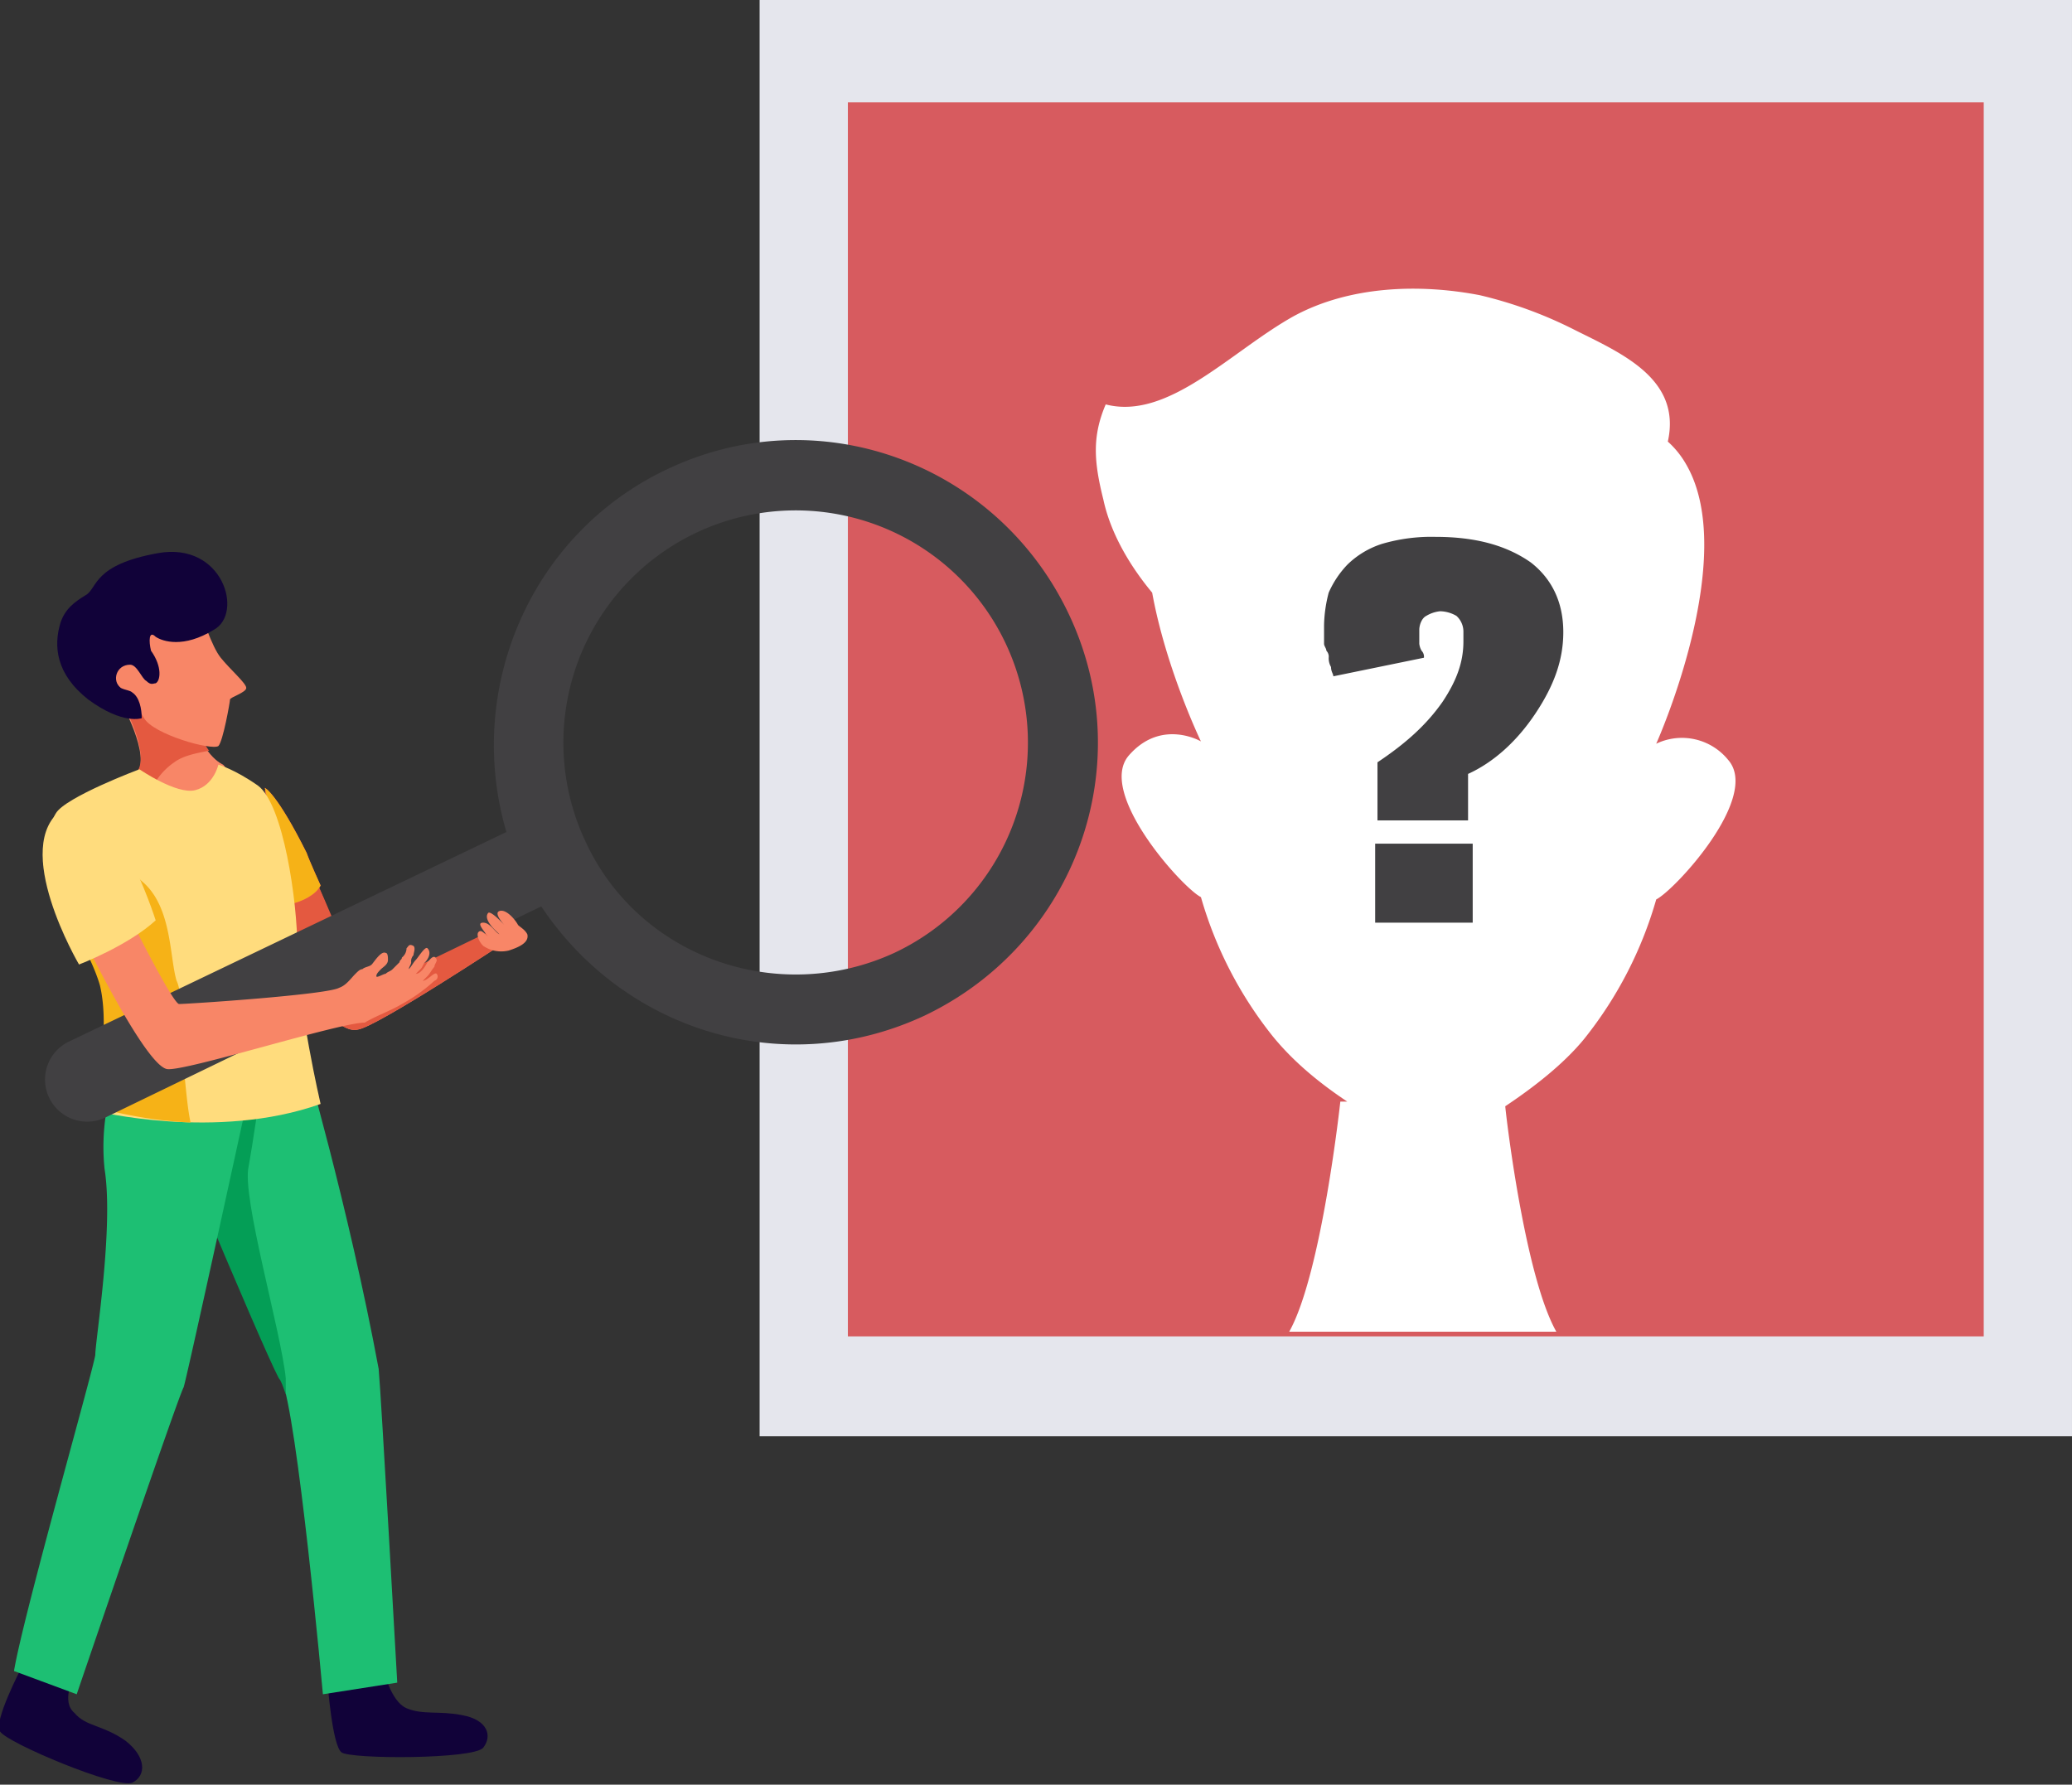
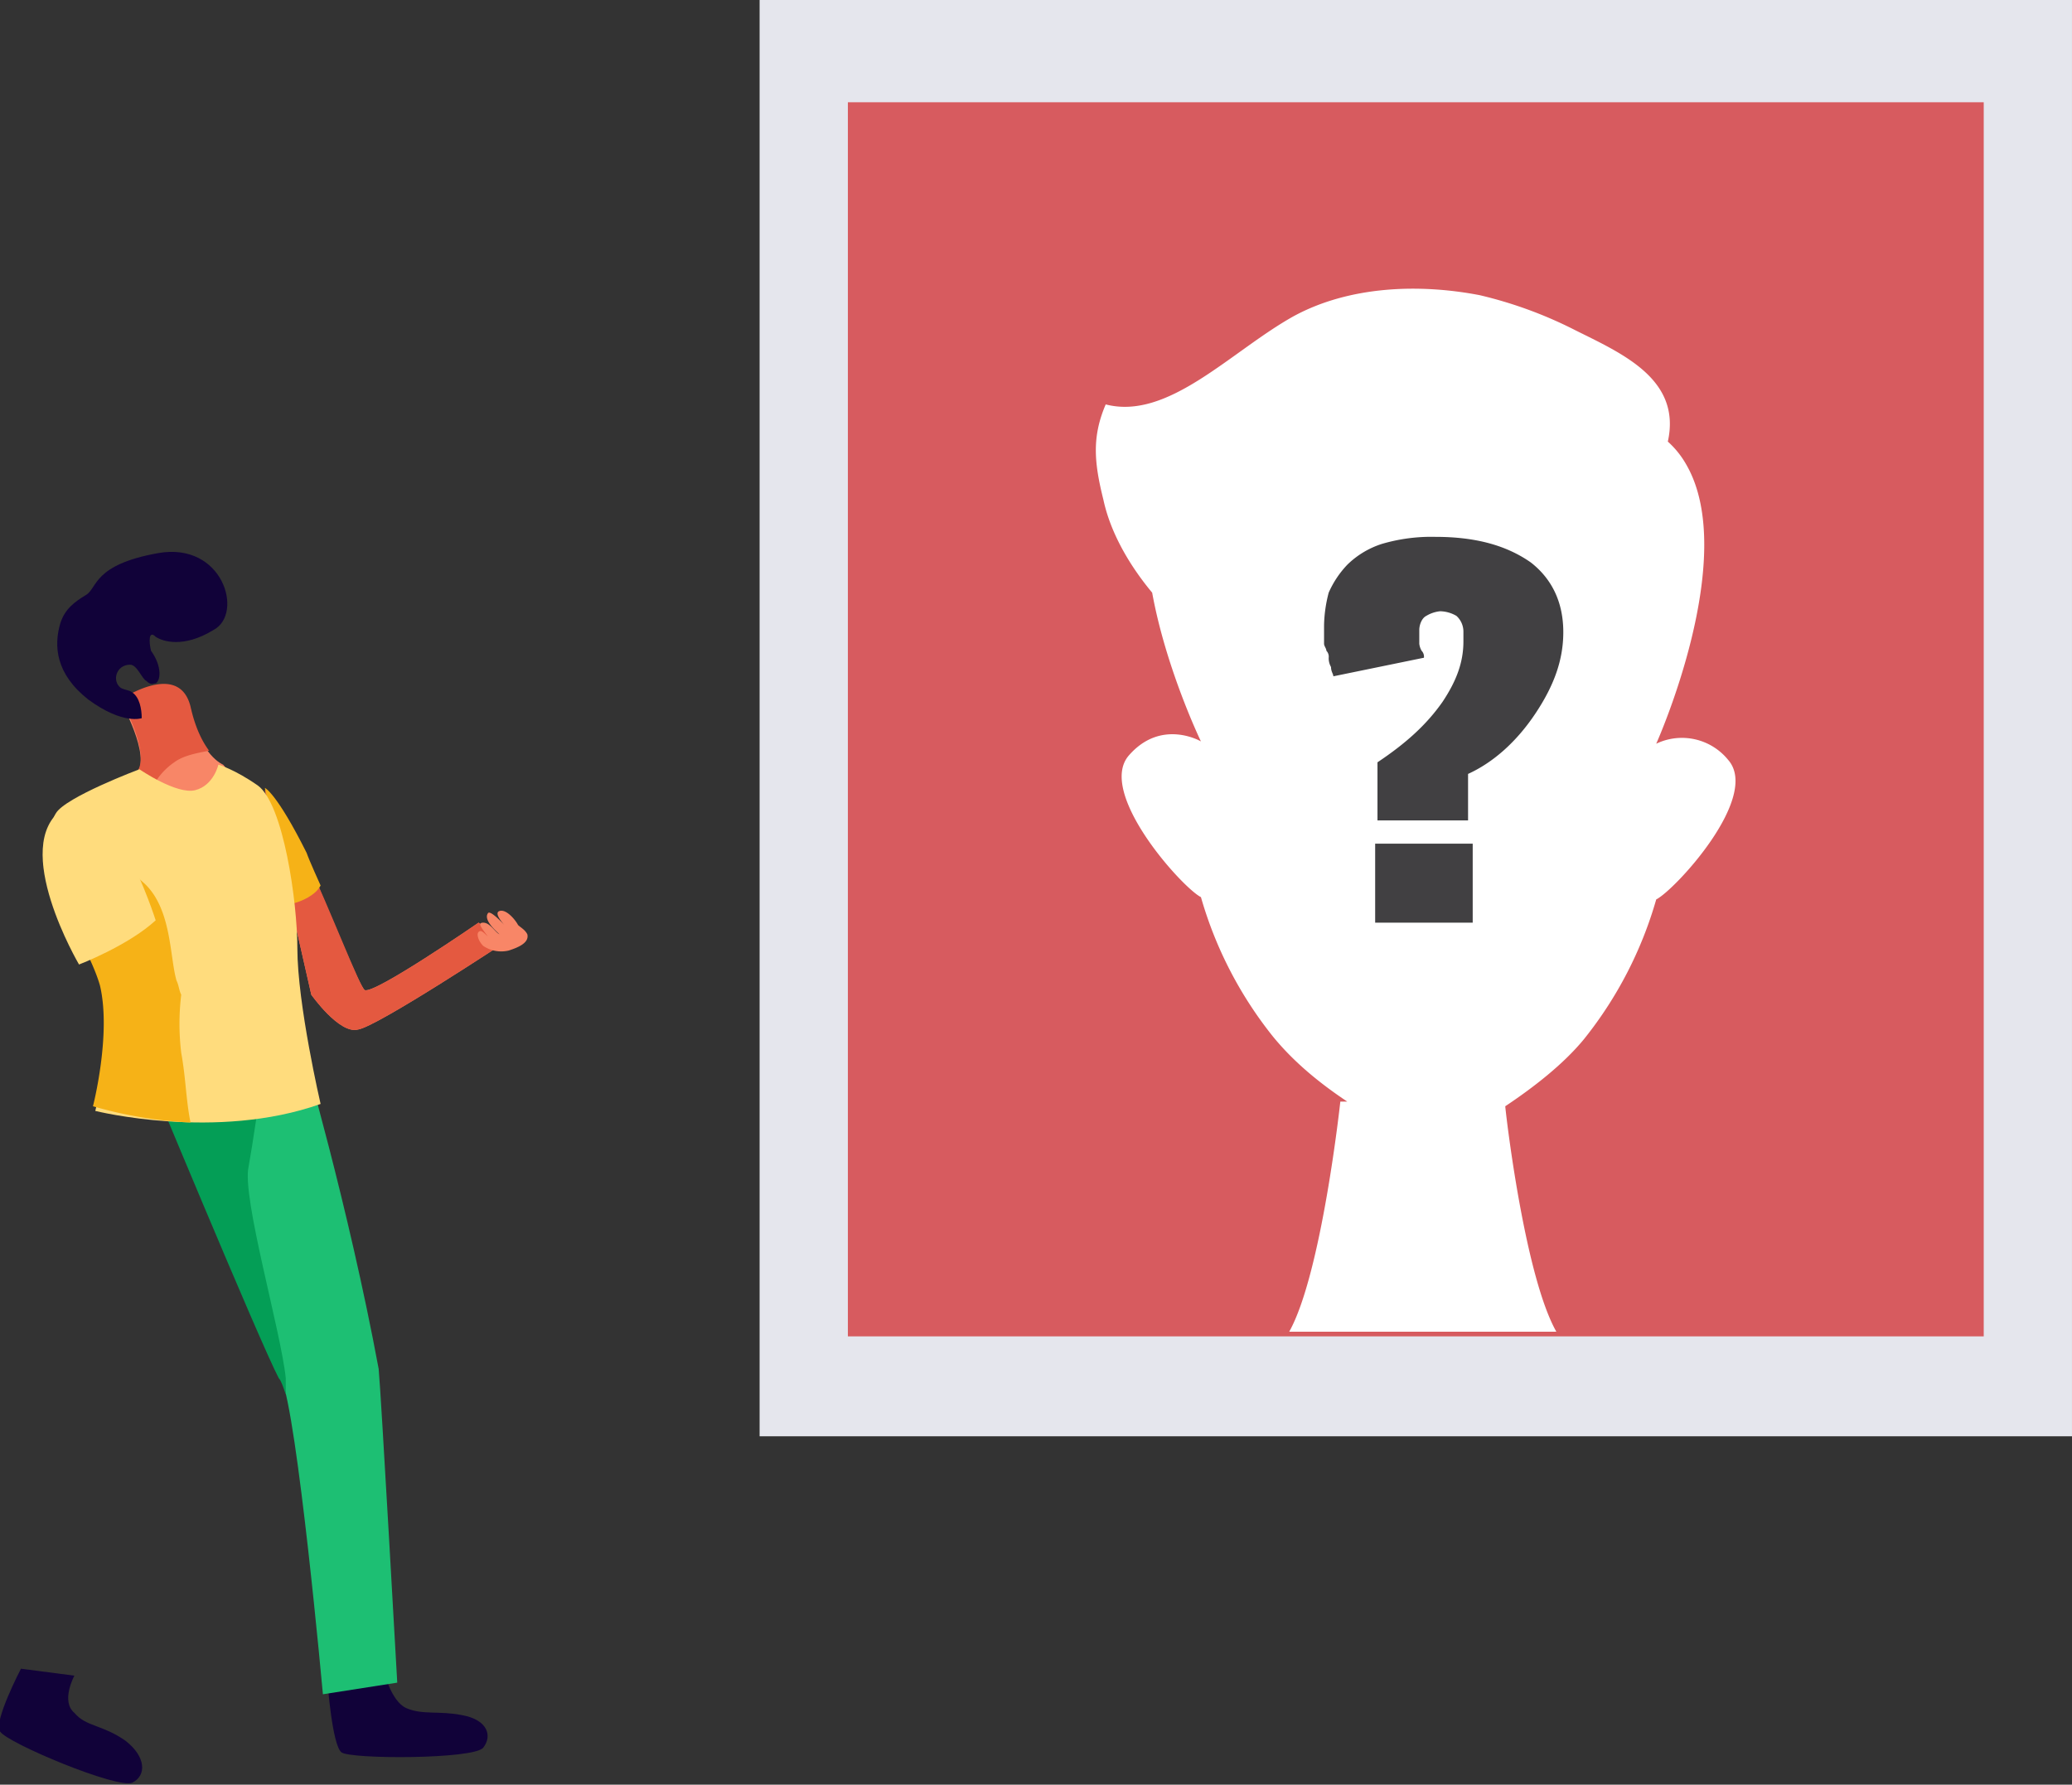
<svg xmlns="http://www.w3.org/2000/svg" width="599" height="516" viewBox="0 0 599 516">
  <rect x="0" y="0" width="599" height="516" fill="#333333" stroke="none" />
  <defs>
    <clipPath id="clip-path">
      <rect id="Rectangle_11" data-name="Rectangle 11" width="599" height="516" transform="translate(-0.015)" fill="#fff" />
    </clipPath>
  </defs>
  <g id="vector-image" transform="translate(0.015)" clip-path="url(#clip-path)">
    <path id="Path_208" data-name="Path 208" d="M533,0H153.6V415.275H533Z" transform="translate(65.981)" fill="#e5e6ed" />
    <path id="Path_209" data-name="Path 209" d="M499.819,20.682H171.452V377.5H499.819Z" transform="translate(73.649 8.884)" fill="#d75b5f" />
    <path id="Path_210" data-name="Path 210" d="M404.414,194.653a17.2,17.2,0,0,0-20.817-4.7s24.174-53.759,8.73-80.637a26.331,26.331,0,0,0-5.372-6.72c4.029-18.143-13.431-25.535-26.861-32.254a122.07,122.07,0,0,0-27.53-10.079c-17.459-3.36-37.6-2.688-53.721,6.048-18.131,10.08-36.261,30.239-54.392,25.535-4.03,9.407-3.358,16.8-.672,27.551,2.014,9.408,7.387,18.816,14.1,26.879,4.03,22.175,14.1,43.005,14.1,43.005s-11.416-6.719-20.817,4.033,15.445,38.3,20.817,40.99A115.231,115.231,0,0,0,272.8,274.617c6.044,7.392,13.431,13.439,21.489,18.816h-2.014S286.9,343.157,277.5,359.957h77.223c-8.73-15.456-14.1-58.462-14.773-65.181,8.057-5.377,16.787-12.1,22.83-19.488A115.219,115.219,0,0,0,383.6,234.971C388.969,232.283,413.815,205.4,404.414,194.653Z" transform="translate(95.188 25.08)" fill="#fff" />
    <path id="Path_211" data-name="Path 211" d="M283.191,191.233V173.763c8.058-5.375,14.1-10.752,18.8-17.471,4.028-6.048,6.043-11.424,6.043-17.472v-2.688a6.142,6.142,0,0,0-2.014-4.7,9.7,9.7,0,0,0-4.7-1.344,9.538,9.538,0,0,0-4.028,1.344c-1.344.672-2.014,2.688-2.014,4.031v4.031a5.209,5.209,0,0,0,.67,2.016,2.473,2.473,0,0,1,.672,2.017L270.433,148.9c0-.672-.672-1.344-.672-2.688a5.079,5.079,0,0,1-.672-2.688,2.473,2.473,0,0,0-.672-2.017c0-.672-.67-1.344-.67-2.016v-5.375a39.671,39.671,0,0,1,1.342-9.408,28.129,28.129,0,0,1,5.372-8.063,25.265,25.265,0,0,1,10.073-6.048,50.667,50.667,0,0,1,15.445-2.016c12.087,0,20.816,2.688,27.532,7.392,6.043,4.7,9.4,11.422,9.4,20.158,0,8.064-2.686,15.455-8.058,23.519s-12.087,14.111-19.473,17.471v13.439h-26.19Zm-.67,28.9V197.282h28.2v22.847Z" transform="translate(115.013 46.642)" fill="#414042" />
    <g id="Group_3" data-name="Group 3" transform="translate(-0.324 127.239)">
      <path id="Path_212" data-name="Path 212" d="M24.426,143.317s8.73,15.455,4.7,20.832c0,0,12.087,10.75,20.817,6.047s4.029-8.736,4.029-8.736-6.715-2.688-9.4-16.127C41.214,131.893,24.426,143.317,24.426,143.317Z" transform="translate(10.816 -67.621)" fill="#f88667" />
      <path id="Path_213" data-name="Path 213" d="M33.827,167.71a19.069,19.069,0,0,1,6.043-6.72c2.686-2.016,6.715-2.688,10.073-3.359-2.015-2.688-4.029-6.719-5.372-12.767-3.358-13.439-20.145-2.016-20.145-2.016s8.73,15.455,4.7,20.832C29.127,164.35,31.141,166.366,33.827,167.71Z" transform="translate(10.816 -67.823)" fill="#e45940" />
-       <path id="Path_214" data-name="Path 214" d="M19.259,133.5s5.372-14.111,14.1-14.111,14.1.672,15.445,4.033,4.029,12.1,6.715,15.455,7.387,7.391,7.387,8.735-4.7,2.689-4.7,3.361-2.015,12.1-3.358,13.439c-2.015,1.344-18.8-3.359-21.488-8.064C30,150.3,19.259,142.24,19.259,133.5Z" transform="translate(8.596 -75.953)" fill="#f88667" />
      <path id="Path_215" data-name="Path 215" d="M40.023,136.173c2.015,1.344,8.058,3.361,16.788-2.016,8.73-4.7,2.686-25.535-16.116-22.175s-17.459,10.08-20.817,12.1-6.044,4.033-7.387,8.064c-2.015,6.72-1.343,14.783,8.058,22.175,10.073,7.391,15.445,5.375,15.445,5.375,0-2.688-.672-6.047-2.686-7.391-.671-.672-2.015-.672-3.357-1.345-2.686-2.016-1.343-6.719,2.686-6.719,2.015,0,3.358,4.031,4.7,4.7,1.343,1.344,2.015.672,2.686.672,1.343-.672,2.015-4.7-1.343-9.406C38.009,137.516,38.009,134.157,40.023,136.173Z" transform="translate(5.291 -79.293)" fill="#110239" />
      <path id="Path_216" data-name="Path 216" d="M6.141,337.5S-1.918,352.953.1,355.641c2.015,3.359,34.247,16.8,38.276,14.783s4.029-7.391-2.015-12.1c-6.715-4.7-11.416-4.031-14.773-8.063-4.029-3.361,0-10.752,0-10.752Z" transform="translate(0.226 17.736)" fill="#110239" />
      <path id="Path_217" data-name="Path 217" d="M66.232,341.529s1.343,18.143,4.029,20.158,38.276,2.017,40.962-1.344,1.343-8.063-6.044-9.407c-6.715-1.344-11.416,0-16.116-2.017S82.348,337.5,82.348,337.5Z" transform="translate(28.774 17.736)" fill="#110239" />
      <path id="Path_218" data-name="Path 218" d="M74.786,211.994l-45.663,2.688s34.247,82.651,39.619,92.731c4.7,10.08,12.087,91.387,12.087,91.387l21.488-3.359s-4.7-84-5.372-90.716C88.216,257.687,74.786,211.994,74.786,211.994Z" transform="translate(12.834 -36.175)" fill="#1dbf73" />
      <path id="Path_219" data-name="Path 219" d="M59.543,246.061c1.343-7.391,2.686-17.471,4.029-25.535.672-3.359,4.7-3.359,5.372-6.047l-2.015-2.016L28.653,214.48S62.9,297.131,68.272,307.211c.672.672,1.343,2.688,2.015,4.7v-4.7C68.944,293.772,57.528,254.8,59.543,246.061Z" transform="translate(12.632 -35.973)" fill="#049e56" />
-       <path id="Path_220" data-name="Path 220" d="M72.655,214.814H33.707a62.246,62.246,0,0,0-4.7,30.91c2.686,16.8-2.686,49.726-2.686,53.759-.671,4.7-20.817,75.259-23.5,91.387l18.131,6.719s29.546-86.683,30.889-88.7C52.51,307.545,72.655,214.814,72.655,214.814Z" transform="translate(1.534 -34.964)" fill="#1dbf73" />
      <path id="Path_221" data-name="Path 221" d="M66.979,218.95s8.058,11.424,13.43,10.08c5.372-.672,42.976-25.535,42.976-25.535l-8.058-5.375s-30.218,20.83-32.9,19.486c-1.343-.672-9.4-20.83-16.116-36.287-8.058-18.814-12.759-21.5-12.759-21.5Z" transform="translate(23.326 -58.588)" fill="#f88667" />
      <path id="Path_222" data-name="Path 222" d="M66.979,218.95s8.058,11.424,13.43,10.08c5.372-.672,42.976-25.535,42.976-25.535l-8.058-5.375s-30.218,20.83-32.9,19.486c-1.343-.672-10.073-23.519-16.788-37.63-8.73-19.486-12.087-20.158-12.087-20.158Z" transform="translate(23.326 -58.588)" fill="#e45940" />
-       <path id="Path_223" data-name="Path 223" d="M69.665,187.57s-3.357-7.392-4.029-9.408c-8.73-17.471-12.087-18.814-12.087-18.814l7.387,33.6C64.293,192.274,68.322,190.258,69.665,187.57Z" transform="translate(23.326 -58.79)" fill="#fd425f" />
      <path id="Path_224" data-name="Path 224" d="M69.665,187.57s-3.357-7.392-4.029-9.408c-8.73-17.471-12.087-18.814-12.087-18.814l7.387,33.6C64.293,192.274,68.322,190.258,69.665,187.57Z" transform="translate(23.326 -58.79)" fill="#f6b217" />
      <path id="Path_225" data-name="Path 225" d="M23.105,254.77s34.918,8.736,65.136-2.016c0,0-6.715-28.894-6.715-45.023,0-13.439-4.029-41.662-11.416-47.037-6.715-4.7-11.416-6.048-11.416-6.048s-1.343,6.048-6.715,7.392-16.116-6.048-16.116-6.048-21.488,8.064-24.174,12.767c-6.044,9.408,9.4,36.286,13.43,50.4C28.477,233.939,23.105,254.77,23.105,254.77Z" transform="translate(4.75 -60.809)" fill="#ffdc7d" />
      <path id="Path_226" data-name="Path 226" d="M51.325,252.476c-1.343-6.719-1.343-12.767-2.686-20.158a70.235,70.235,0,0,1,0-16.8c-.671-1.345-.671-2.689-1.343-4.033-2.015-6.719-1.343-20.83-9.4-28.222-4.7-4.031-9.4-10.752-16.116-12.1-8.058-1.344-4.029-1.344-10.744-3.359,0,2.688-3.358,7.391-2.015,10.752,4.7,11.424,13.43,24.863,16.116,34.269,3.358,14.111-2.015,34.943-2.015,34.943A122.105,122.105,0,0,0,51.325,252.476Z" transform="translate(4.062 -55.155)" fill="#f6b217" />
-       <path id="Path_227" data-name="Path 227" d="M263.336,255.417c43.647-20.832,62.45-72.573,41.633-116.25S232.446,76.673,188.8,97.5c-39.619,18.815-58.422,63.837-46.335,104.827L16.221,262.809a12.177,12.177,0,0,0,10.073,22.174l126.243-61.148C176.712,260.12,223.045,274.231,263.336,255.417Zm-98.041-50.4a67.147,67.147,0,1,1,89.31,32.255C221.031,252.729,180.74,238.618,165.3,205.019Z" transform="translate(4.248 -89.006)" fill="#414042" />
-       <path id="Path_228" data-name="Path 228" d="M31.044,186.678s11.416,22.847,13.43,23.519c2.686,0,42.977-2.688,46.334-4.7,2.015-.672,3.357-2.688,4.7-4.031.671-.672,1.343-1.344,2.015-1.344.671-.672,2.015-.672,2.686-1.344s2.686-4.031,4.029-3.359c.671,0,.671,1.344.671,2.016,0,1.344-1.343,2.016-2.015,2.688s-1.343,1.344-1.343,2.016,2.014-.672,2.686-.672c.671-.672,1.343-.672,2.015-1.344l2.015-2.016c0-.672.671-.672.671-1.344a3.491,3.491,0,0,0,1.343-2.688c.671-.673.671-1.345,2.014-.673.672.673,0,2.017,0,2.689a2.469,2.469,0,0,0-.671,2.016c0,.672-.671,1.344-.671,2.016.671-.672,1.343-2.016,2.015-2.688s2.686-4.033,3.357-3.359c1.343,1.344,0,3.359-.671,4.031s-.671,1.344-1.343,2.016l-1.343,1.344c1.343,0,2.686-2.016,3.357-3.359.672-.672,2.015-2.688,2.686-.672,0,.672-.672,1.344-.672,2.016-.671.672-1.343,2.016-2.015,2.688l-1.343,1.344c1.343,0,3.357-2.688,4.029-2.016a1.288,1.288,0,0,1-.672,2.016,47.674,47.674,0,0,1-9.4,6.72c-3.358,2.016-7.387,3.359-10.744,5.375-7.387,0-51.706,14.111-57.078,13.439s-19.474-28.222-23.5-36.286C12.913,184.663,31.044,186.678,31.044,186.678Z" transform="translate(7.555 -47.146)" fill="#f88667" />
      <path id="Path_229" data-name="Path 229" d="M19.134,209.067s14.1-5.375,22.16-12.767c0,0-13.43-42.334-26.86-32.255C-1.011,174.8,19.134,209.067,19.134,209.067Z" transform="translate(4.021 -57.439)" fill="#ffdc7d" />
      <path id="Path_230" data-name="Path 230" d="M96.844,190.334c.671-.672,1.343,0,2.686,1.344-1.343-2.016-3.357-4.031-1.343-4.031s3.358,2.688,4.7,3.359c-.672-.672-4.7-4.031-3.357-6.047.672-1.344,5.372,4.031,6.043,4.7-.672-.672-4.7-4.7-2.686-5.375s4.7,2.688,5.372,4.031c.672.672,2.014,1.344,2.686,2.688.672,2.688-3.358,4.033-5.372,4.7a9.32,9.32,0,0,1-7.386-1.344C96.844,193.022,96.172,191.006,96.844,190.334Z" transform="translate(41.81 -48.114)" fill="#f88667" />
    </g>
  </g>
</svg>